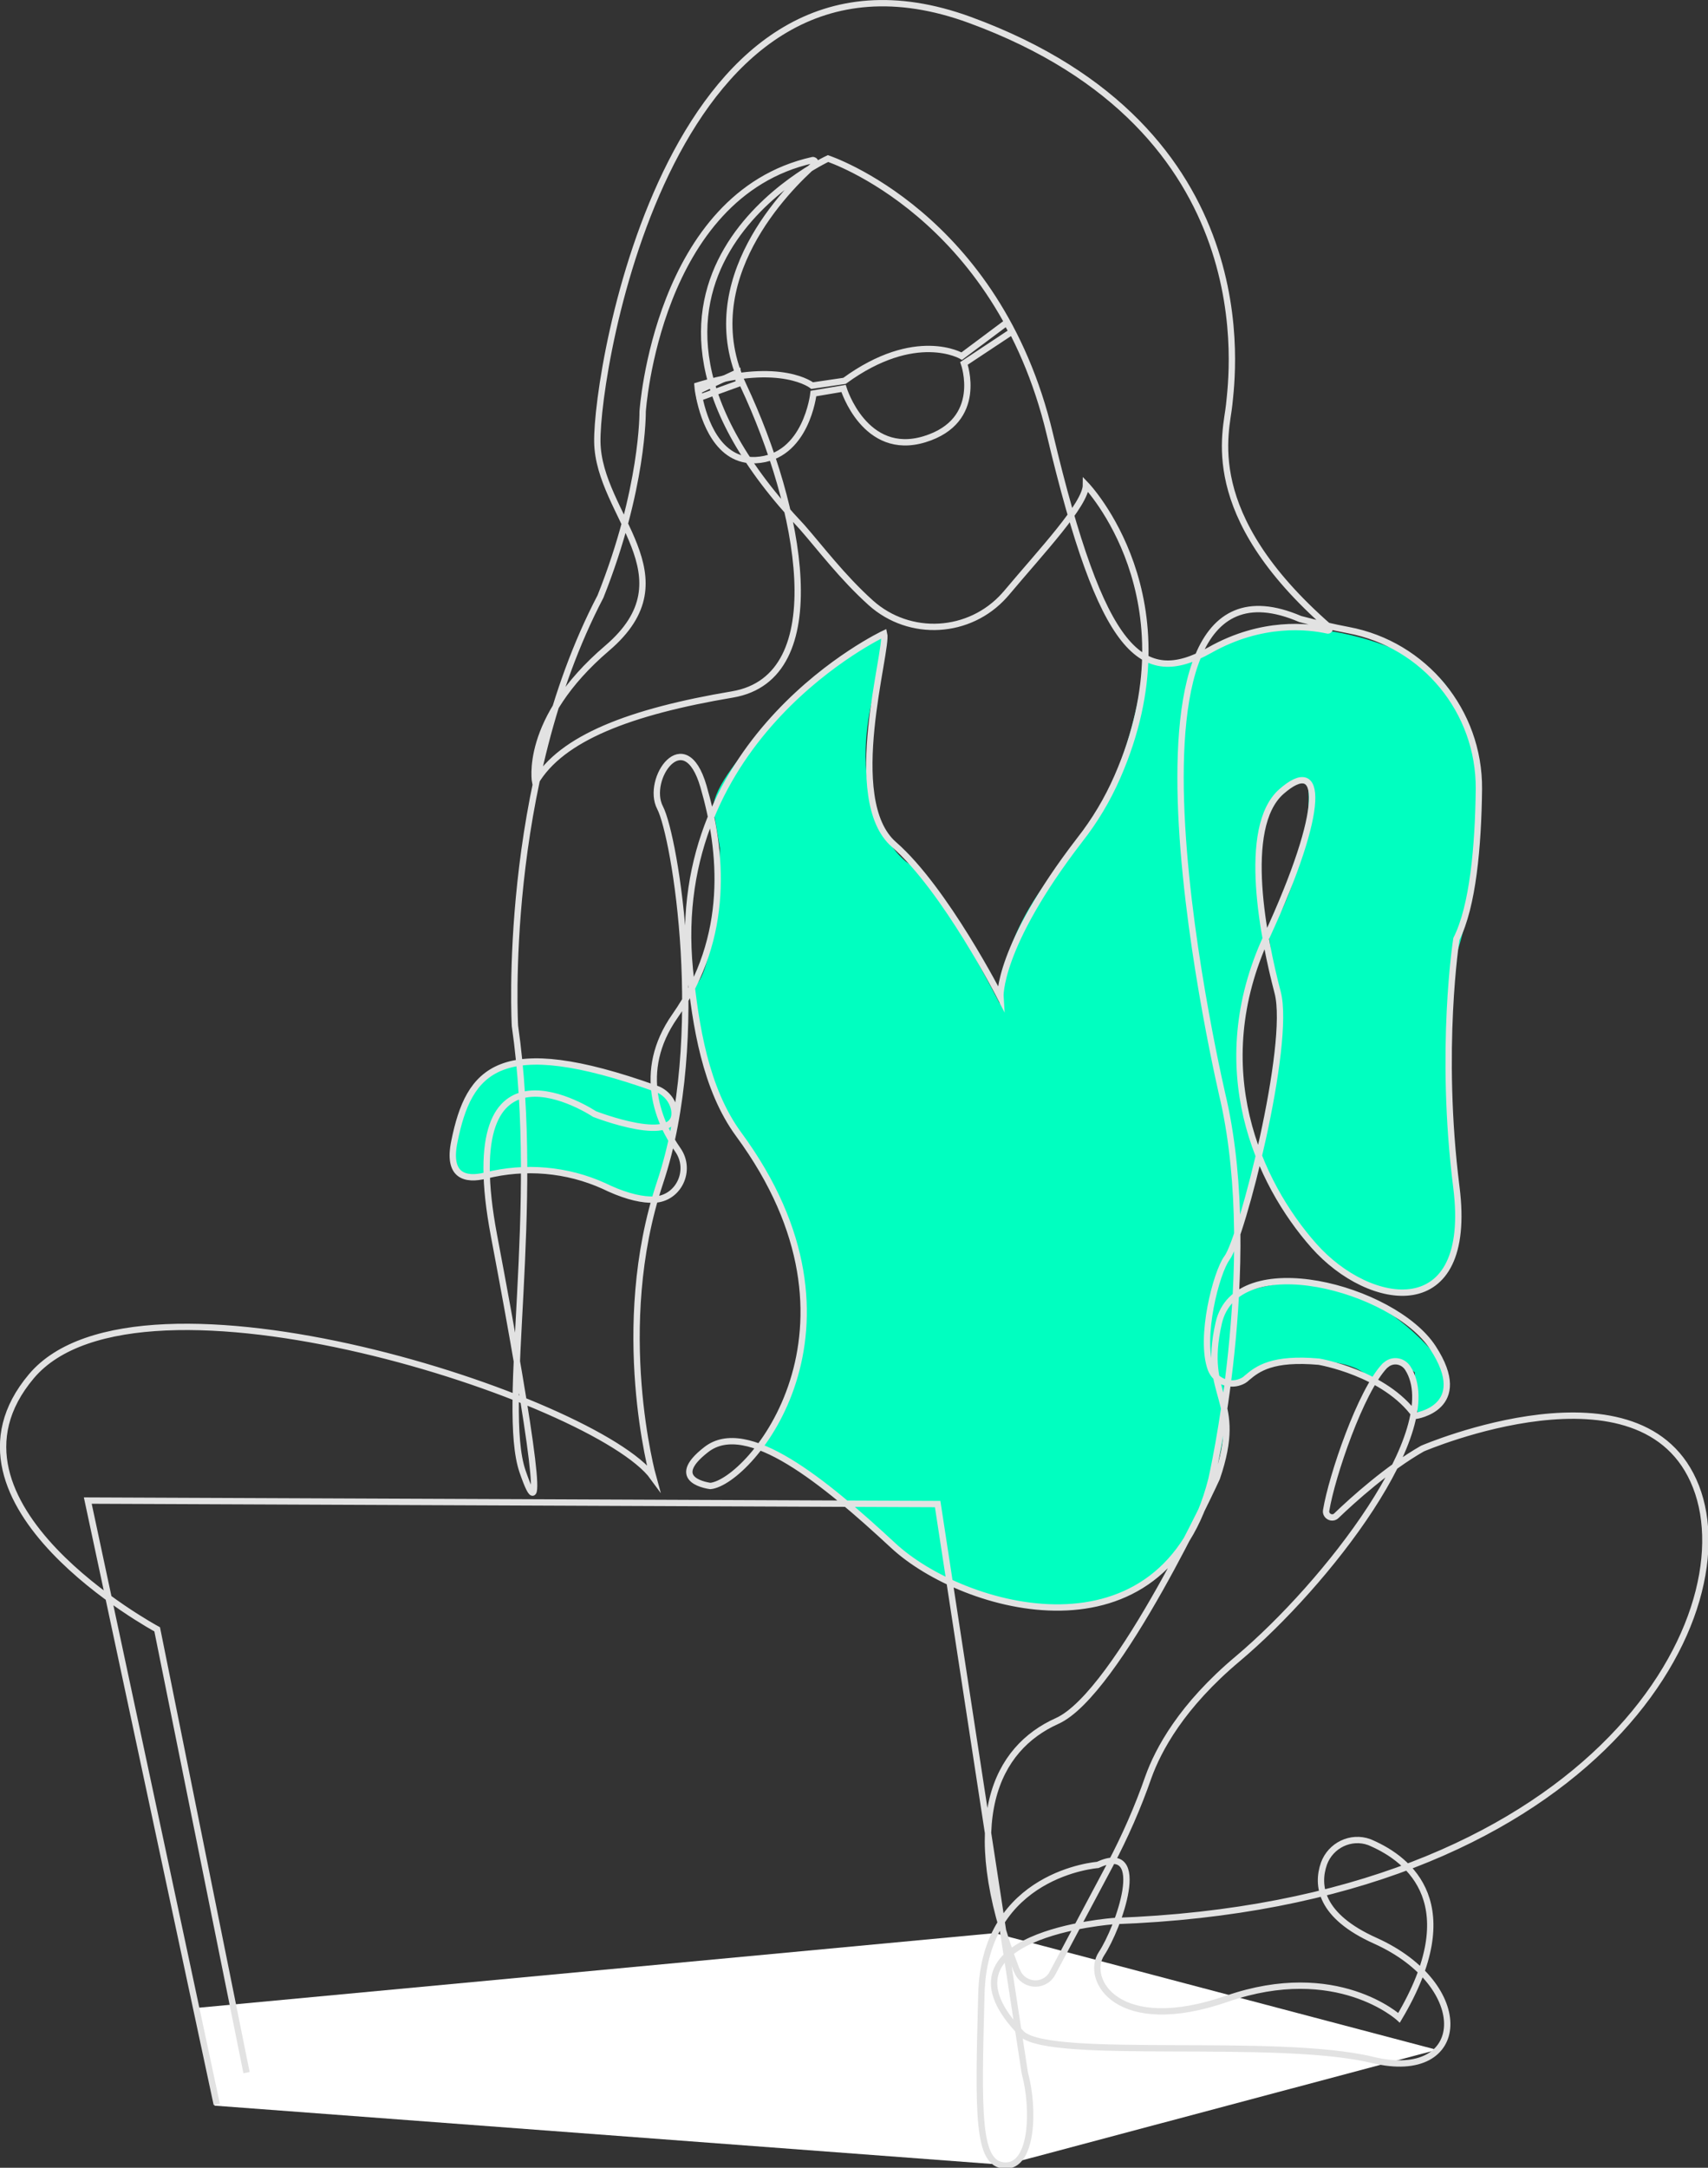
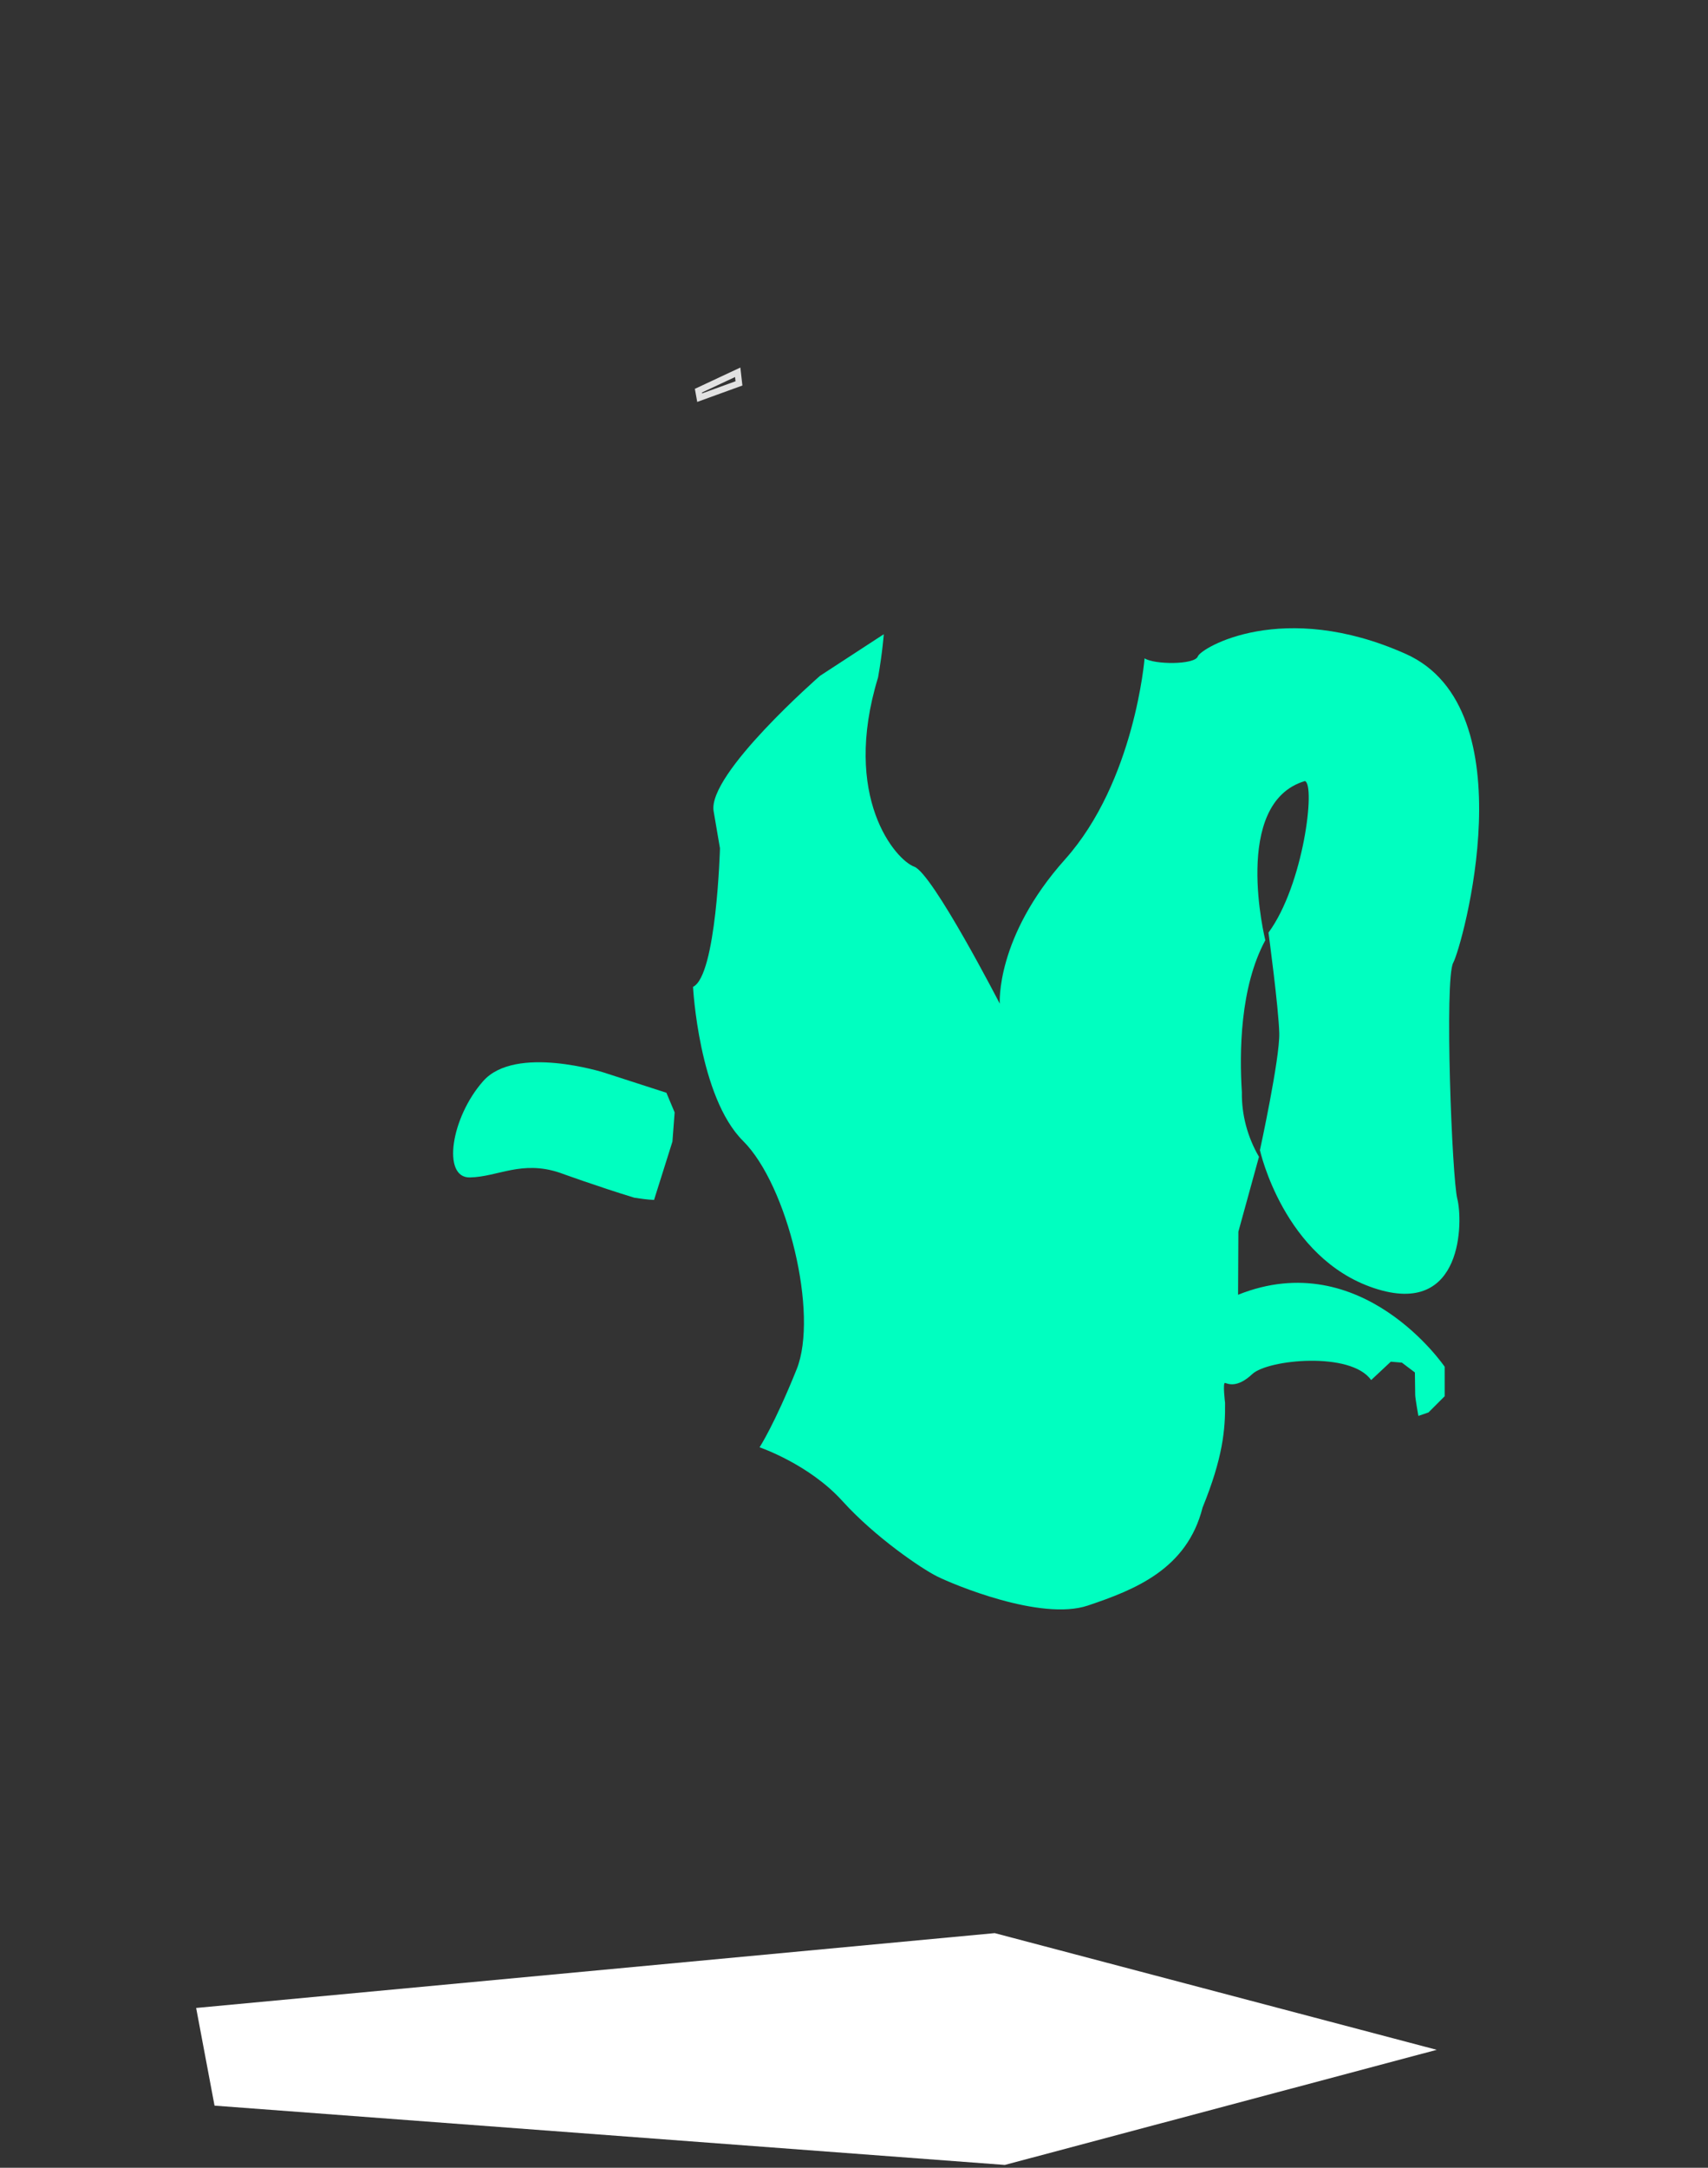
<svg xmlns="http://www.w3.org/2000/svg" version="1.1" id="Layer_1" x="0px" y="0px" viewBox="0 0 539 683.6" style="enable-background:new 0 0 539 683.6;" xml:space="preserve">
  <rect x="0" y="0" width="539" height="683.6" fill="#333333" stroke="none" />
  <style type="text/css">
	.st0{fill:#FFFFFF;}
	.st1{fill:#00FFC0;}
	.st2{fill:none;stroke:#E2E2E2;stroke-width:2;stroke-miterlimit:10;}
</style>
  <path class="st0" d="M317.1,682.7L67.7,664l-5.8-30.8l252-23.6l139.5,36.8L317.1,682.7z" />
  <g id="Layer_2_1_">
    <g id="Layer_2-2">
      <path class="st1" d="M190.5,338.2c0,0-27.8-8.8-38,2.7s-13.1,30.6-4.2,30.4s16.3-5.5,28.3-1.5c0,0,12.1,4.4,23.6,7.9    c2,0.3,4.1,0.6,6.2,0.7l5.8-18.4l0.7-9.2l-2.6-6.2L190.5,338.2z" />
      <path class="st1" d="M278.9,200l-20.1,13.1c0,0-35.6,31-33.6,42.7l2,11.7c0,0-1.1,40.2-8.5,43.7c0,0,1.8,34.7,15.8,48.6    s23.9,54.6,16.9,72s-11.7,24.6-11.7,24.6s15.6,5.3,26.1,16.9s25.1,21.4,29.9,23.8s32.7,14.2,47.6,9.2s31.3-11.5,36.2-30.9    c6.4-15.7,7.2-24.6,7.1-33c0,0-0.8-6.5,0-6.3s3.7,1.8,8.6-2.8s31.1-7.2,37.5,1.9l6.2-5.8l3.5,0.3l4.1,3.1c0,0,0.1,6.1,0.1,7.1    s1,6.6,1,6.6l3.2-1.1l5.1-5.1V431c0,0-26.1-38.4-65.2-22.7l0.1-19.9l6.5-23.6c-3.6-6.2-5.5-13.2-5.4-20.4    c-0.8-12.6-0.6-33.1,7.4-47.9c0,0-10.8-43.3,12.5-50.2c3.4,1.1-0.4,32.7-11.5,47.8c0,0,3.2,23.7,3.4,31.7s-6.1,36.9-6.1,36.9    s7.5,34,36,43.5s28-21.6,26.3-28.1s-4.1-69.4-1.3-74.5s23.8-80.1-15-97.4S379,204.3,378,207s-13.8,2.6-16.8,0.6    c0,0-3.1,38.8-25.1,63.4s-20.6,45.5-20.6,45.5s-21.2-41.1-27-43.2s-23-21.8-11.4-59.7C278.5,205.6,278.9,200,278.9,200z" />
-       <path class="st2" d="M77.8,653.6L49.6,513.8c0,0-73.6-39.6-39.7-79.8s178.4,7.3,196.2,31.8c0,0-13.1-47.1,2.2-92.9    s4.7-109.2,0-118.2s7.8-27,13.7-6.7s8.6,47.3-9,72.4c-12.5,17.8-4.7,34.2,0.9,42.2c4.5,6.4,0.3,15.4-7.5,15.7    c-3.5,0.1-8.1-0.8-14.1-3.5l-1.7-0.8c-11.7-5.3-24.9-6.4-37.3-3.3c-6.5,1.6-12.2,0.2-9.9-10.8c4.6-22.5,14-34.3,63.6-16.6    c3,1,5.3,3.7,5.8,6.8c1.7,11.7-25.2,1.2-25.2,1.2s-44.6-29.7-31.7,38.4s16,94.7,9,74.3s5.9-82.6-2.4-140.5c0,0-4.3-75.5,27-135.4    c13.6-34.1,13.3-58.3,13.3-58.3s4.5-68.3,53.6-79.3c0.4-0.1,0.8,0.2,0.9,0.6c0.1,0.3,0,0.5-0.2,0.7c-8.4,7.4-38.1,36.7-22.5,69.8    c18,38.3,28.6,92-3.5,97.4s-54,13.7-62.2,27.8c0,0-3.9-19.7,22.7-42.4s-2.7-41.9-3.1-65S211.9-28.2,306.1,6.3    s82.6,112.7,81.8,121.3c-0.8,8.5-9.5,34.3,31.5,70.1c0.3,0.2,0.3,0.7,0.1,0.9c-0.2,0.2-0.4,0.3-0.6,0.2    c-5.9-1.3-20.6-3.1-37.1,6.2c-21.5,12.1-34,1.2-50.5-68.1s-70-86.9-70-86.9s-82.2,38-8.2,116.2c5.8,6.6,12.6,15.7,21.7,23.9    c12.3,11,31.2,9.9,42.2-2.4c0.2-0.3,0.5-0.5,0.7-0.8c11-13.1,25-27.9,25-34c0,0,34.5,35.9,9.9,92.1c-3.1,7.1-7.1,13.8-11.9,19.9    c-26.1,33.9-25,49.6-25,49.6s-17.4-34.1-33.6-48.2s-1.8-61.3-3.1-66.5c0,0-68.6,32.2-61.3,106c1.8,17.6,4.9,37.6,15.4,51.9    c45.1,61.3,3.6,109.6-8.9,110.9c0,0-14.1-1.6-1.3-11.5s37,9.9,59,30.3s85.3,38.6,100.4-20.9c0,0,15.4-67,3.9-119.2    c0,0-43.2-181,24.1-152.1c5.3,1.4,10.4,2.6,15.2,3.5c24,4.5,41.4,25.6,41.2,50.1c-0.2,18.1-1.9,37-7.1,47.3c0,0-5.5,34.8,0,78.3    s-27.4,38.3-45,18.4s-34-56-14.9-97.4s17.6-57.1,4.7-45.8s-5.5,47-1.2,63.4s-11.3,77.5-16,83.7c-3.4,4.6-8.7,25.1-5.1,35    c1.4,3.7,5.6,5.5,9.3,4.1c0.8-0.3,1.5-0.7,2.1-1.3c3.4-2.9,8.1-6.4,22.7-5.1c0,0,20.9,3.5,30.5,17.1c0,0,17.9-2.5,5.5-21.5    s-62.1-32-67.6-7.8s8.2,23.2-0.6,48.9c0,0-31.2,68-50.4,76.6S302.7,574,320.7,621l0.3,0.6c1.2,3.1,4.8,4.7,7.9,3.5    c1.4-0.5,2.5-1.5,3.2-2.8l18.2-34.2c4.7-8.9,8.8-18.2,12.1-27.7c3.1-8.6,10.4-22.4,28.3-37.4c27.8-23.4,65.8-72.3,53.6-91.5    c-1.4-2.2-4.2-2.9-6.4-1.5c-0.3,0.2-0.6,0.5-0.9,0.7c-7.6,8-16.7,34.7-18.5,45.6c-0.2,1,0.5,2,1.6,2.2c0.6,0.1,1.2-0.1,1.6-0.5    c5.2-5,16.3-15,27.2-21.2c0,0,69.9-30,86.3,12s-33.6,131.7-183.6,137c0,0-60,4.2-29,35.7c9.9,8.3,80.3,0.8,110.6,8.1    s32.1-23.5,0.8-37.6c-17.4-7.8-18.6-17.4-16.2-24.3c2.1-5.8,8.5-8.9,14.3-6.8c0.2,0.1,0.5,0.2,0.7,0.3    c12.1,5.3,29.9,19.5,8.7,55.1c0,0-19.6-18-54.3-6s-44.9-6.2-39.6-14.2s15.3-35.6-1.2-28c0,0-35.7,2.6-36.7,40.6    s-1.4,53.8,7.4,54.2s9.4-17.8,6.3-29.2l-27.5-179.4l-268.2-1.1l40.7,190.4" />
-       <path class="st2" d="M304.2,114.6c0,0,6.5,18.1-12.4,23.9s-25.6-16-25.6-16l-9.5,1.6c0,0-2.2,20.2-18.2,21    c-12,0.6-16.4-12.9-17.8-19.7c-0.5-2.3-0.6-3.8-0.6-3.8l1.3-0.4c25.3-7.4,34.9,0.4,34.9,0.4l10.2-1.5c22.5-16.4,37-7.8,37-7.8    l14.2-10.6l1.6,2.9L304.2,114.6z" />
      <path class="st2" d="M233.2,120.9l-12.4,4.5l-0.4-2.2l12.4-5.8L233.2,120.9z" />
    </g>
  </g>
</svg>